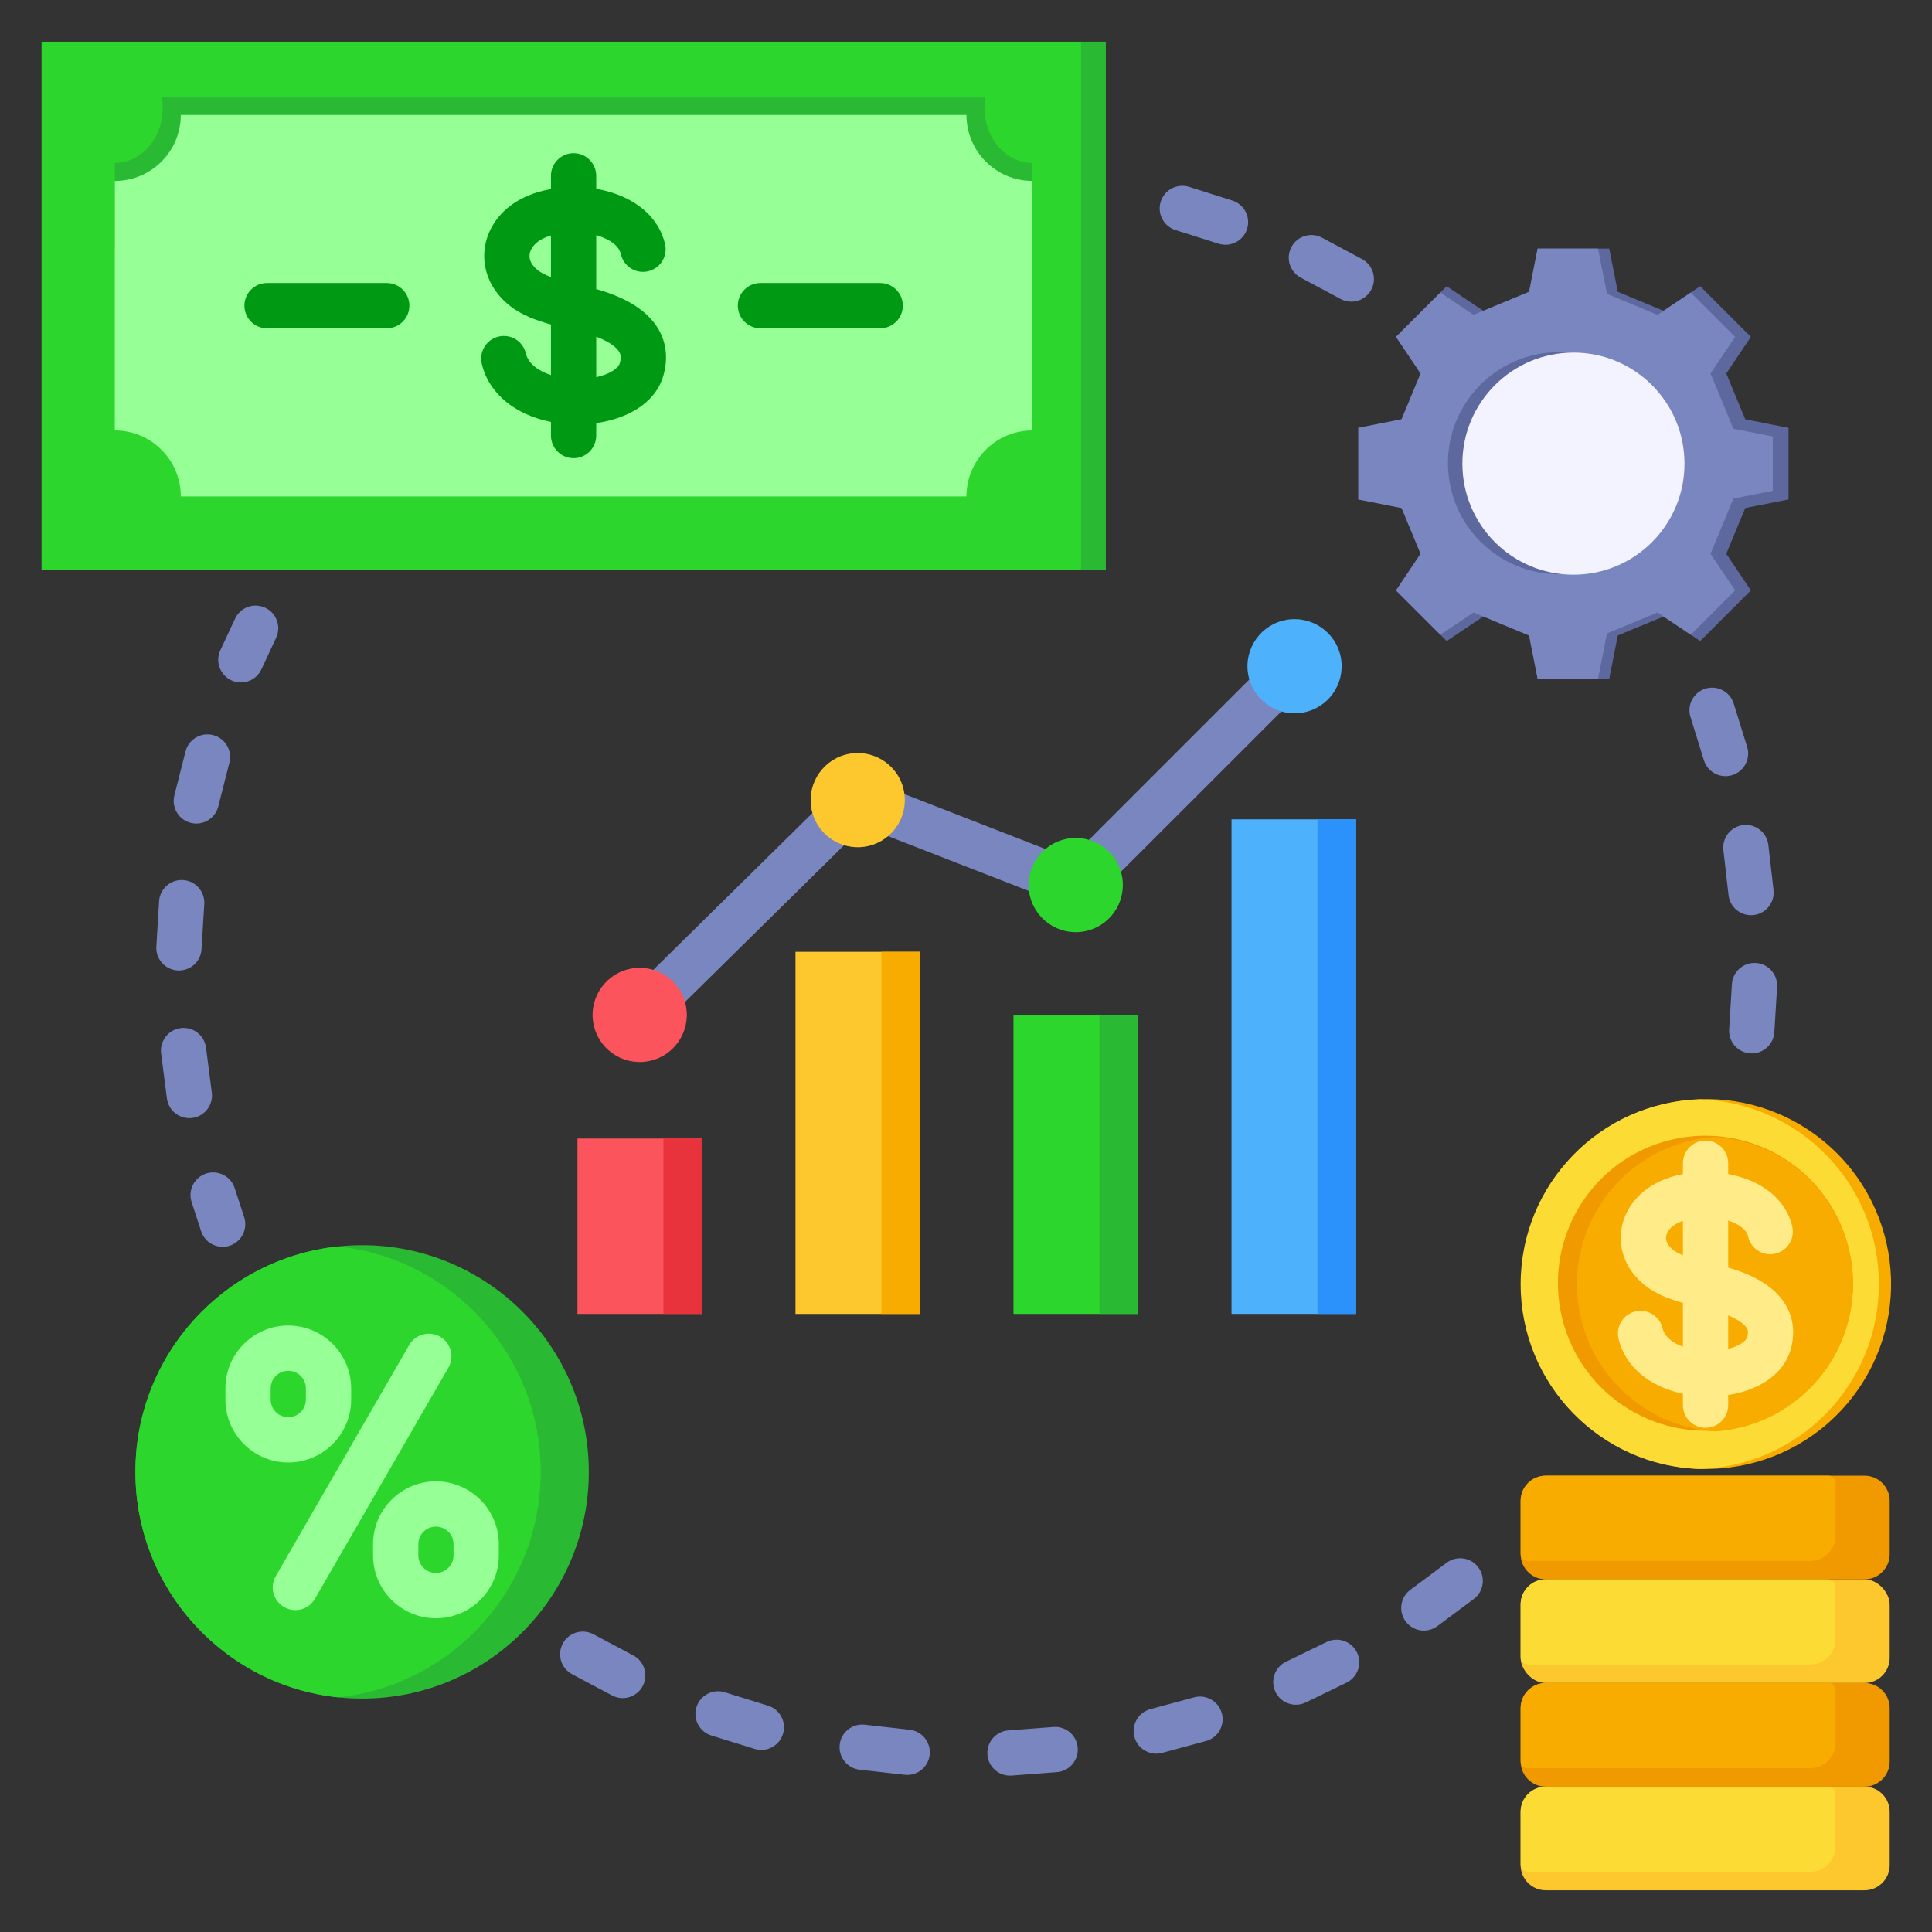
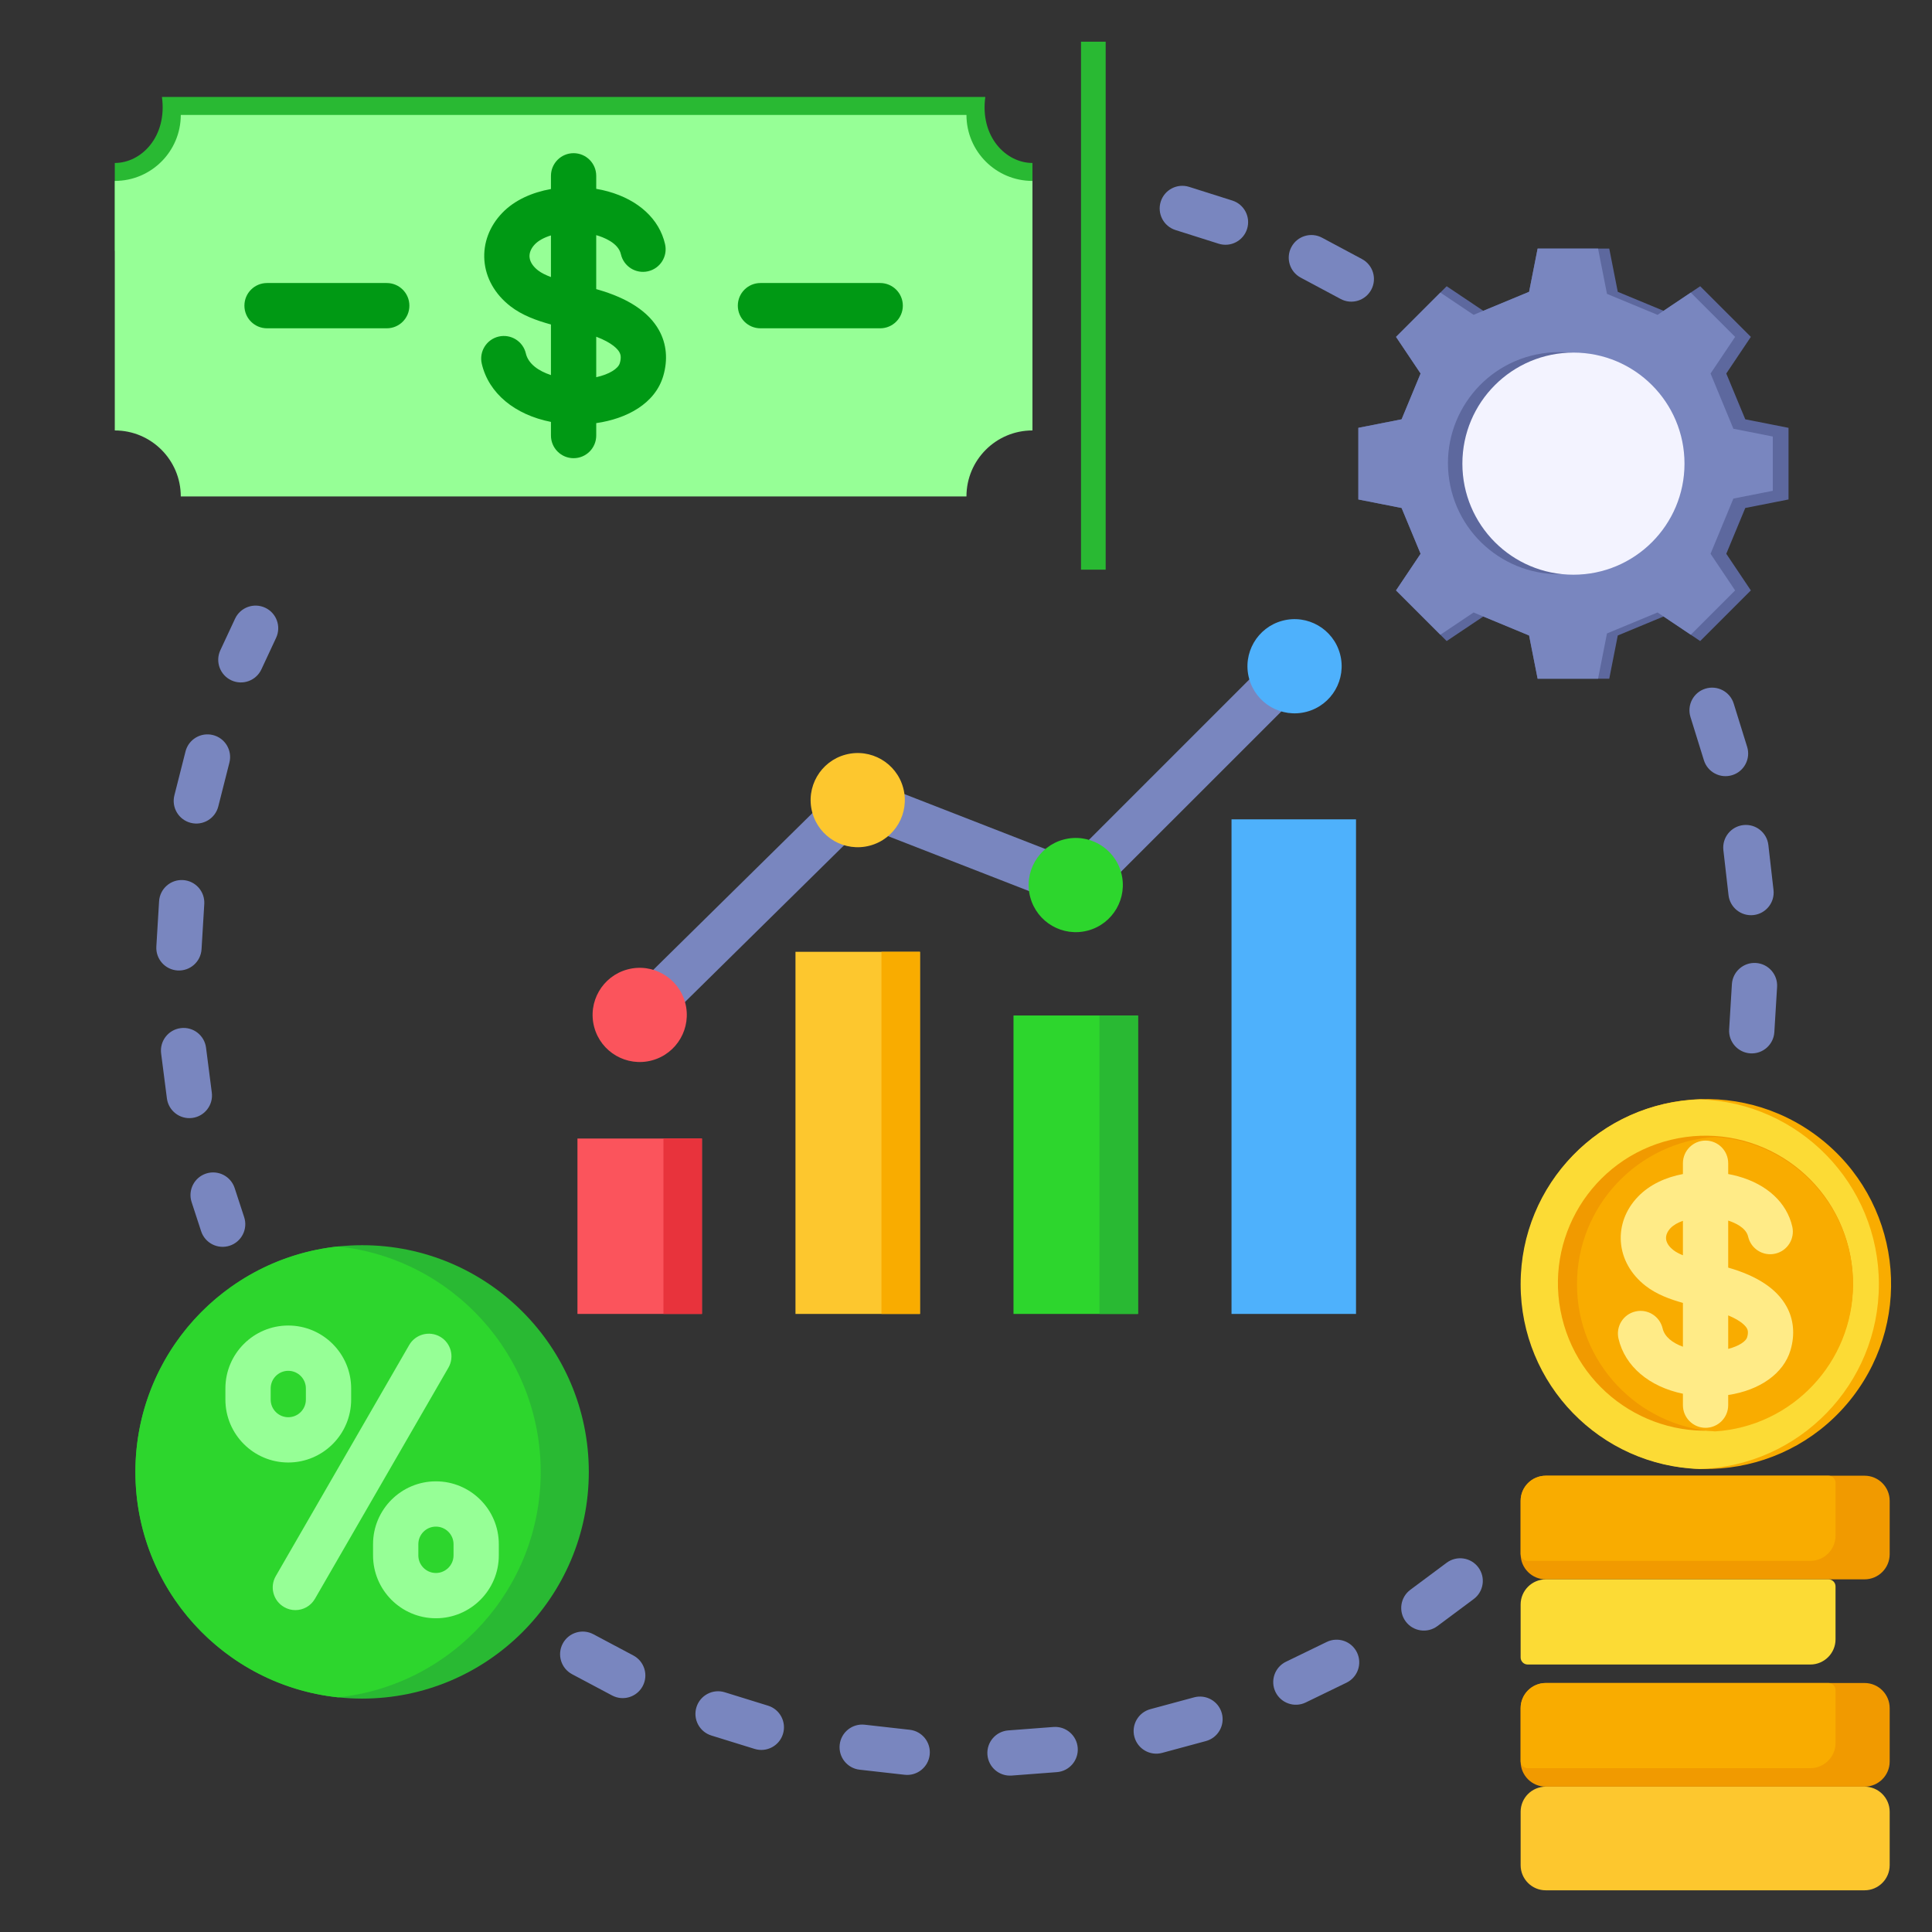
<svg xmlns="http://www.w3.org/2000/svg" id="Layer_1" viewBox="0 0 512 512" data-name="Layer 1">
  <rect x="0" y="0" width="512" height="512" fill="#333333" stroke="none" />
  <path d="m383.378 414.144c2.657-1.979 6.417-1.429 8.396 1.228 1.979 2.658 1.429 6.417-1.228 8.396l-9.624 7.167c-2.657 1.979-6.417 1.429-8.396-1.228s-1.429-6.417 1.228-8.396zm-231.763 29.541c-2.926-1.555-4.038-5.188-2.483-8.114s5.188-4.038 8.114-2.483l10.597 5.63c2.926 1.555 4.038 5.188 2.483 8.114s-5.188 4.038-8.114 2.483zm36.908 16.246c-3.165-.98-4.936-4.341-3.956-7.506s4.341-4.936 7.506-3.956l11.463 3.55c3.165.98 4.936 4.341 3.956 7.506s-4.341 4.937-7.506 3.956zm39.296 9.058c-3.293-.371-5.661-3.341-5.29-6.634s3.341-5.661 6.634-5.29l11.924 1.344c3.293.371 5.661 3.342 5.29 6.634-.371 3.293-3.341 5.661-6.634 5.29zm40.296 1.552c-3.304.251-6.187-2.224-6.437-5.528-.251-3.304 2.224-6.187 5.528-6.437l11.965-.909c3.304-.251 6.187 2.224 6.437 5.528.251 3.304-2.224 6.187-5.528 6.438l-11.965.909zm39.875-6.01c-3.199.864-6.493-1.028-7.358-4.227s1.028-6.493 4.227-7.358l11.584-3.13c3.199-.864 6.493 1.028 7.358 4.227s-1.028 6.493-4.227 7.358zm38.049-13.359c-2.981 1.447-6.571.204-8.018-2.777s-.204-6.571 2.777-8.018l10.795-5.241c2.981-1.447 6.571-.204 8.018 2.777s.204 6.571-2.777 8.018zm123.96-215.316c.376 3.292-1.987 6.266-5.279 6.643s-6.266-1.987-6.643-5.279l-1.363-11.922c-.376-3.292 1.987-6.266 5.279-6.643s6.266 1.987 6.643 5.279zm-6.989-37.943c.982 3.165-.787 6.527-3.951 7.509s-6.527-.787-7.509-3.951l-3.558-11.46c-.982-3.165.787-6.527 3.951-7.509 3.165-.982 6.527.787 7.509 3.951zm7.21 75.615c-.201 3.307-3.045 5.825-6.353 5.624-3.307-.201-5.825-3.046-5.624-6.353l.728-11.978c.201-3.307 3.046-5.825 6.353-5.625 3.307.201 5.825 3.046 5.624 6.353l-.728 11.977zm-109.278-204.875c2.922 1.562 4.024 5.198 2.461 8.12-1.562 2.922-5.198 4.024-8.12 2.461l-10.582-5.659c-2.922-1.562-4.024-5.198-2.461-8.12 1.562-2.922 5.198-4.024 8.12-2.461zm-34.363-15.507c3.159 1 4.909 4.372 3.909 7.531s-4.372 4.909-7.531 3.909l-11.44-3.623c-3.159-1-4.909-4.372-3.909-7.531s4.372-4.909 7.531-3.909zm-277.414 145.997c.814-3.212 4.079-5.155 7.291-4.341s5.155 4.079 4.341 7.291l-2.949 11.632c-.814 3.212-4.079 5.155-7.291 4.341s-5.155-4.079-4.341-7.291zm-7.006 39.713c.199-3.307 3.043-5.827 6.35-5.628 3.307.2 5.827 3.043 5.628 6.351l-.723 11.978c-.199 3.307-3.043 5.827-6.35 5.628-3.307-.2-5.827-3.043-5.628-6.351zm.543 40.323c-.422-3.287 1.9-6.293 5.187-6.716 3.286-.422 6.293 1.9 6.715 5.187l1.529 11.902c.422 3.287-1.9 6.293-5.186 6.716s-6.293-1.9-6.716-5.187zm8.079 39.391c-1.029-3.15.69-6.538 3.839-7.567s6.537.69 7.567 3.839l2.522 7.718c1.029 3.15-.69 6.538-3.839 7.567-3.15 1.029-6.537-.69-7.567-3.839zm11.518-154.615c1.401-3.003 4.971-4.302 7.974-2.901s4.302 4.971 2.901 7.974l-3.9 8.361c-1.401 3.003-4.971 4.302-7.974 2.901s-4.302-4.971-2.902-7.974l3.9-8.361z" fill="#7986bf" fill-rule="evenodd" />
  <circle cx="451.984" cy="340.325" fill="#f9ac00" r="49" transform="matrix(.611 -.792 .792 .611 -93.556 490.313)" />
  <path d="m450.453 389.299c-26.353-.809-47.469-22.424-47.469-48.974s21.116-48.165 47.469-48.974c26.353.809 47.47 22.424 47.47 48.974s-21.116 48.165-47.47 48.974z" fill="#fcdb35" fill-rule="evenodd" />
  <circle cx="451.984" cy="340.325" fill="#f19a00" r="39.095" transform="matrix(.972 -.234 .234 .972 -67.008 115.03)" />
  <path d="m454.498 301.313c20.419 1.297 36.58 18.266 36.58 39.012s-16.161 37.716-36.58 39.012c-20.419-1.296-36.58-18.266-36.58-39.012s16.161-37.715 36.58-39.012z" fill="#f9ac00" fill-rule="evenodd" />
  <path d="m409.642 446.013h84.485c3.675 0 6.659 2.984 6.659 6.659v14.15c0 3.675-2.984 6.659-6.659 6.659h-84.485c-3.675 0-6.658-2.984-6.658-6.658v-14.151c0-3.675 2.984-6.659 6.659-6.659z" fill="#f19a00" />
  <path d="m409.642 473.481h84.485c3.675 0 6.659 2.984 6.659 6.659v14.15c0 3.675-2.984 6.659-6.659 6.659h-84.485c-3.675 0-6.658-2.984-6.658-6.658v-14.151c0-3.675 2.983-6.658 6.658-6.658z" fill="#fdc72e" />
-   <rect fill="#fdc72e" height="27.468" rx="6.659" width="97.802" x="402.984" y="418.545" />
  <path d="m409.642 391.077h84.486c3.675 0 6.658 2.983 6.658 6.658v14.15c0 3.675-2.984 6.659-6.659 6.659h-84.485c-3.675 0-6.658-2.984-6.658-6.658v-14.151c0-3.675 2.983-6.658 6.658-6.658z" fill="#f19a00" />
  <g fill-rule="evenodd">
    <path d="m409.642 391.077h74.925c1.029 0 1.868.839 1.868 1.868v14.041c0 3.662-2.996 6.659-6.659 6.659h-74.925c-1.029 0-1.868-.839-1.868-1.868v-14.041c0-3.662 2.996-6.658 6.658-6.658z" fill="#f9ac00" />
    <path d="m409.642 418.545h74.925c1.029 0 1.868.839 1.868 1.868v14.041c0 3.662-2.996 6.659-6.659 6.659h-74.925c-1.029 0-1.868-.839-1.868-1.868v-14.041c0-3.662 2.996-6.659 6.658-6.659z" fill="#fcdb35" />
    <path d="m409.642 446.013h74.925c1.029 0 1.868.839 1.868 1.868v14.041c0 3.662-2.996 6.659-6.659 6.659h-74.925c-1.029 0-1.868-.839-1.868-1.868v-14.041c0-3.662 2.996-6.659 6.658-6.659z" fill="#f9ac00" />
-     <path d="m409.642 473.48h74.925c1.029 0 1.868.839 1.868 1.868v14.041c0 3.662-2.996 6.659-6.659 6.659h-74.925c-1.029 0-1.868-.839-1.868-1.868v-14.041c0-3.662 2.996-6.659 6.658-6.659z" fill="#fcdb35" />
  </g>
  <path d="m210.811 252.238h32.99v95.967h-32.99z" fill="#fdc72e" />
  <path d="m153.033 301.723h32.99v46.481h-32.99z" fill="#fb545c" />
  <path d="m268.588 269.116h32.99v79.088h-32.99z" fill="#2dd62d" />
  <path d="m326.366 217.136h32.99v131.069h-32.99z" fill="#4eb1fc" />
  <g fill-rule="evenodd">
    <path d="m165.333 264.699 57.778-56.922c1.786-1.757 4.396-2.163 6.564-1.23l53.921 21.004 55.232-55.233 8.484 8.484-58 57.975c-1.623 1.621-4.109 2.229-6.386 1.348l-54.18-21.105-55.024 54.208-8.39-8.531z" fill="#7986bf" />
    <path d="m224.076 199.987c6.658-1.784 13.502 2.167 15.286 8.825s-2.167 13.502-8.826 15.286c-6.658 1.784-13.502-2.167-15.286-8.826s2.167-13.502 8.826-15.286z" fill="#fdc72e" />
    <path d="m281.853 222.493c6.658-1.784 13.502 2.167 15.286 8.826 1.784 6.658-2.167 13.502-8.826 15.286-6.658 1.784-13.502-2.167-15.286-8.825s2.167-13.502 8.825-15.286z" fill="#2dd62d" />
    <path d="m339.84 164.505c6.658-1.784 13.502 2.167 15.286 8.826 1.784 6.658-2.167 13.502-8.825 15.286s-13.502-2.167-15.286-8.825 2.167-13.502 8.826-15.286z" fill="#4eb1fc" />
    <path d="m166.298 256.908c6.658-1.784 13.502 2.167 15.286 8.826 1.784 6.658-2.167 13.502-8.826 15.286-6.658 1.784-13.502-2.167-15.286-8.826s2.167-13.502 8.825-15.286z" fill="#fb545c" />
  </g>
  <circle cx="95.962" cy="390.068" fill="#29b933" r="60.078" />
  <g fill-rule="evenodd">
    <path d="m89.587 449.809c-30.183-3.184-53.703-28.714-53.703-59.741s23.52-56.557 53.703-59.741c30.183 3.184 53.703 28.715 53.703 59.741s-23.52 56.557-53.703 59.741z" fill="#2dd62d" />
    <path d="m445.99 369.355c-8.895-1.85-15.35-7.221-17.072-14.6-.747-3.23 1.248-6.451 4.481-7.199 3.229-.761 6.447 1.249 7.209 4.479.525 2.268 2.686 3.877 5.382 4.859v-11.612c-3.5-.975-7.009-2.28-9.864-4.497-3.918-3.04-6.25-7.17-6.577-11.64-.318-4.369 1.281-8.631 4.52-12 3.144-3.272 7.425-5.163 11.921-6.013v-2.868c0-3.309 2.689-5.999 5.999-5.999s5.999 2.69 5.999 5.999v2.866c.901.165 1.774.364 2.607.595 7.69 2.139 12.933 6.999 14.374 13.328.737 3.23-1.281 6.451-4.525 7.181-3.228.74-6.438-1.291-7.175-4.521-.543-2.387-3.525-3.678-5.281-4.247v12.463c7.699 2.191 12.902 5.649 15.458 10.285 1.903 3.439 2.269 7.439 1.069 11.55-1.822 6.243-8.167 10.671-16.528 11.926v2.693c0 3.311-2.689 6.001-5.999 6.001s-5.999-2.69-5.999-6.001v-3.029zm11.998-11.885c2.907-.741 4.715-2.038 5.021-3.075.429-1.481.077-2.11-.072-2.381-.269-.485-1.335-1.941-4.949-3.423v8.88zm-11.998-33.939c-1.364.477-2.503 1.125-3.272 1.924-.838.879-1.267 1.88-1.2 2.82.101 1.319 1.118 2.379 1.971 3.031.652.508 1.513.954 2.501 1.353z" fill="#ffeb87" />
    <path d="m115.519 404.568c-2.568 0-4.655 2.089-4.655 4.659v2.961c0 2.58 2.087 4.67 4.655 4.67s4.674-2.089 4.674-4.67v-2.961c0-2.569-2.101-4.659-4.674-4.659zm-39.128-41.29c-2.568 0-4.66 2.099-4.66 4.67v2.959c0 2.58 2.091 4.67 4.66 4.67 2.583 0 4.669-2.089 4.669-4.67v-2.959c0-2.571-2.087-4.67-4.669-4.67zm0 24.298c-9.189 0-16.658-7.478-16.658-16.669v-2.959c0-9.191 7.469-16.67 16.658-16.67s16.668 7.478 16.668 16.67v2.959c0 9.191-7.479 16.669-16.668 16.669zm1.879 39.122c-1.017 0-2.048-.262-2.988-.812-2.872-1.66-3.86-5.329-2.202-8.199l35.36-61.241c1.662-2.871 5.334-3.849 8.201-2.201 2.872 1.661 3.85 5.331 2.193 8.202l-35.364 61.239c-1.108 1.931-3.118 3.012-5.199 3.012zm37.248 2.159c-9.189 0-16.658-7.469-16.658-16.669v-2.961c0-9.189 7.469-16.658 16.658-16.658s16.672 7.469 16.672 16.658v2.961c0 9.2-7.479 16.669-16.672 16.669z" fill="#96ff96" />
  </g>
  <g>
    <circle cx="416.977" cy="122.873" fill="none" r="29.148" stroke="#000" stroke-linejoin="round" stroke-width="12" />
    <g>
      <circle cx="416.977" cy="122.872" fill="#fff" r="29.256" stroke="#000" stroke-linejoin="round" stroke-width="10" transform="matrix(.385 -.923 .923 .385 143.052 460.411)" />
      <path d="m405.227 77.334-12.135 5.034-9.709-6.511-13.422 13.421 6.512 9.709-5.034 12.135-11.462 2.26v18.981l11.462 2.26 5.034 12.135-6.512 9.709 13.422 13.421 9.709-6.511 12.135 5.034 2.26 11.461h18.98l2.26-11.461 12.135-5.034 9.709 6.511 13.422-13.421-6.511-9.709 5.033-12.135 11.462-2.26v-18.981l-11.462-2.26-5.033-12.135 6.511-9.709-13.422-13.421-9.709 6.511-12.135-5.034-2.26-11.461h-18.98z" fill="#5d689e" fill-rule="evenodd" />
      <path d="m405.227 77.334-4.54 1.884-.077.032-7.518 3.118-.005-.004-2.578 1.068-8.8-5.902-11.747 11.748 6.511 9.709-5.034 12.135-11.462 2.26v18.981l11.462 2.26 5.034 12.135-6.511 9.709 11.748 11.748 8.799-5.901 2.577 1.067.006-.004 12.135 5.034 2.26 11.461h16.013l2.367-12.004 13.402-5.559 1.593 1.068 7.214 4.838 11.748-11.748-6.511-9.709 6.052-14.633 10.443-2.058v-7.194-7.194l-10.443-2.059-6.052-14.633 6.511-9.709-11.748-11.747-8.807 5.906-13.402-5.56-2.367-12.004h-16.013z" fill="#7986bf" fill-rule="evenodd" />
      <circle cx="413.3" cy="122.872" fill="#5d689e" r="29.432" transform="matrix(.979 -.202 .202 .979 -16.293 85.941)" />
      <circle cx="416.977" cy="122.872" fill="#f3f3ff" r="29.431" />
    </g>
  </g>
-   <path d="m349.151 217.136h10.205v131.069h-10.205z" fill="#2a92fa" />
  <path d="m291.373 269.116h10.205v79.088h-10.205z" fill="#29b933" />
  <path d="m233.596 252.238h10.205v95.967h-10.205z" fill="#f9ac00" />
  <path d="m175.818 301.723h10.205v46.481h-10.205z" fill="#e8333c" />
  <g>
-     <path d="m11.016 11.051h282v139.915h-282z" fill="#2dd62d" />
    <path d="m261.117 25.699c-1.442 10.476 5.428 17.49 12.494 17.49v23.276h-243.191v-23.276c7.065 0 13.935-7.014 12.494-17.49z" fill="#29b933" fill-rule="evenodd" />
    <path d="m47.91 30.456h208.211c0 9.659 7.83 17.49 17.49 17.49v66.126c-9.66 0-17.49 7.831-17.49 17.49h-208.211c0-9.66-7.83-17.49-17.49-17.49v-66.126c9.659 0 17.49-7.831 17.49-17.49z" fill="#96ff96" fill-rule="evenodd" />
    <path d="m286.482 11.051h6.533v139.915h-6.533z" fill="#29b933" />
  </g>
  <g fill="#009914" fill-rule="evenodd">
    <path d="m146.009 111.811c-9.563-1.884-16.504-7.569-18.33-15.407-.761-3.23 1.253-6.46 4.481-7.211 3.219-.749 6.447 1.249 7.199 4.48.645 2.757 3.358 4.649 6.65 5.726v-13.406c-3.819-1.045-7.661-2.438-10.75-4.839-4.101-3.181-6.548-7.501-6.891-12.171-.337-4.57 1.339-9.029 4.722-12.549 3.288-3.427 7.964-5.454 12.919-6.341v-3.499c0-3.309 2.689-5.999 5.999-5.999s5.999 2.69 5.999 5.999v3.451c1.078.182 2.123.413 3.122.69 8.1 2.249 13.608 7.339 15.121 13.98.737 3.239-1.291 6.449-4.52 7.179-3.224.739-6.443-1.28-7.185-4.52-.698-3.076-4.748-4.546-6.539-5.058v14.305l.299.084c8.163 2.319 13.661 5.969 16.35 10.829 1.995 3.601 2.376 7.77 1.123 12.071-2.168 7.423-9.769 11.386-17.771 12.527v3.291c0 3.311-2.679 6.001-5.999 6.001s-5.999-2.69-5.999-6.001zm11.998-11.847c3.44-.762 5.818-2.252 6.25-3.731.463-1.57.183-2.37-.106-2.889-.41-.743-1.779-2.451-6.144-4.112zm-11.998-37.574c-1.789.547-3.288 1.343-4.26 2.354-1.002 1.039-1.498 2.231-1.421 3.36.12 1.579 1.311 2.82 2.279 3.569.87.674 2.053 1.245 3.402 1.747z" />
    <path d="m102.487 87.004h-31.716c-3.32 0-5.999-2.681-5.999-6.001s2.679-5.999 5.999-5.999h31.716c3.325 0 6.004 2.69 6.004 5.999s-2.679 6.001-6.004 6.001zm130.774 0h-31.731c-3.311 0-5.999-2.681-5.999-6.001s2.689-5.999 5.999-5.999h31.731c3.305 0 5.999 2.69 5.999 5.999s-2.694 6.001-5.999 6.001z" />
  </g>
</svg>